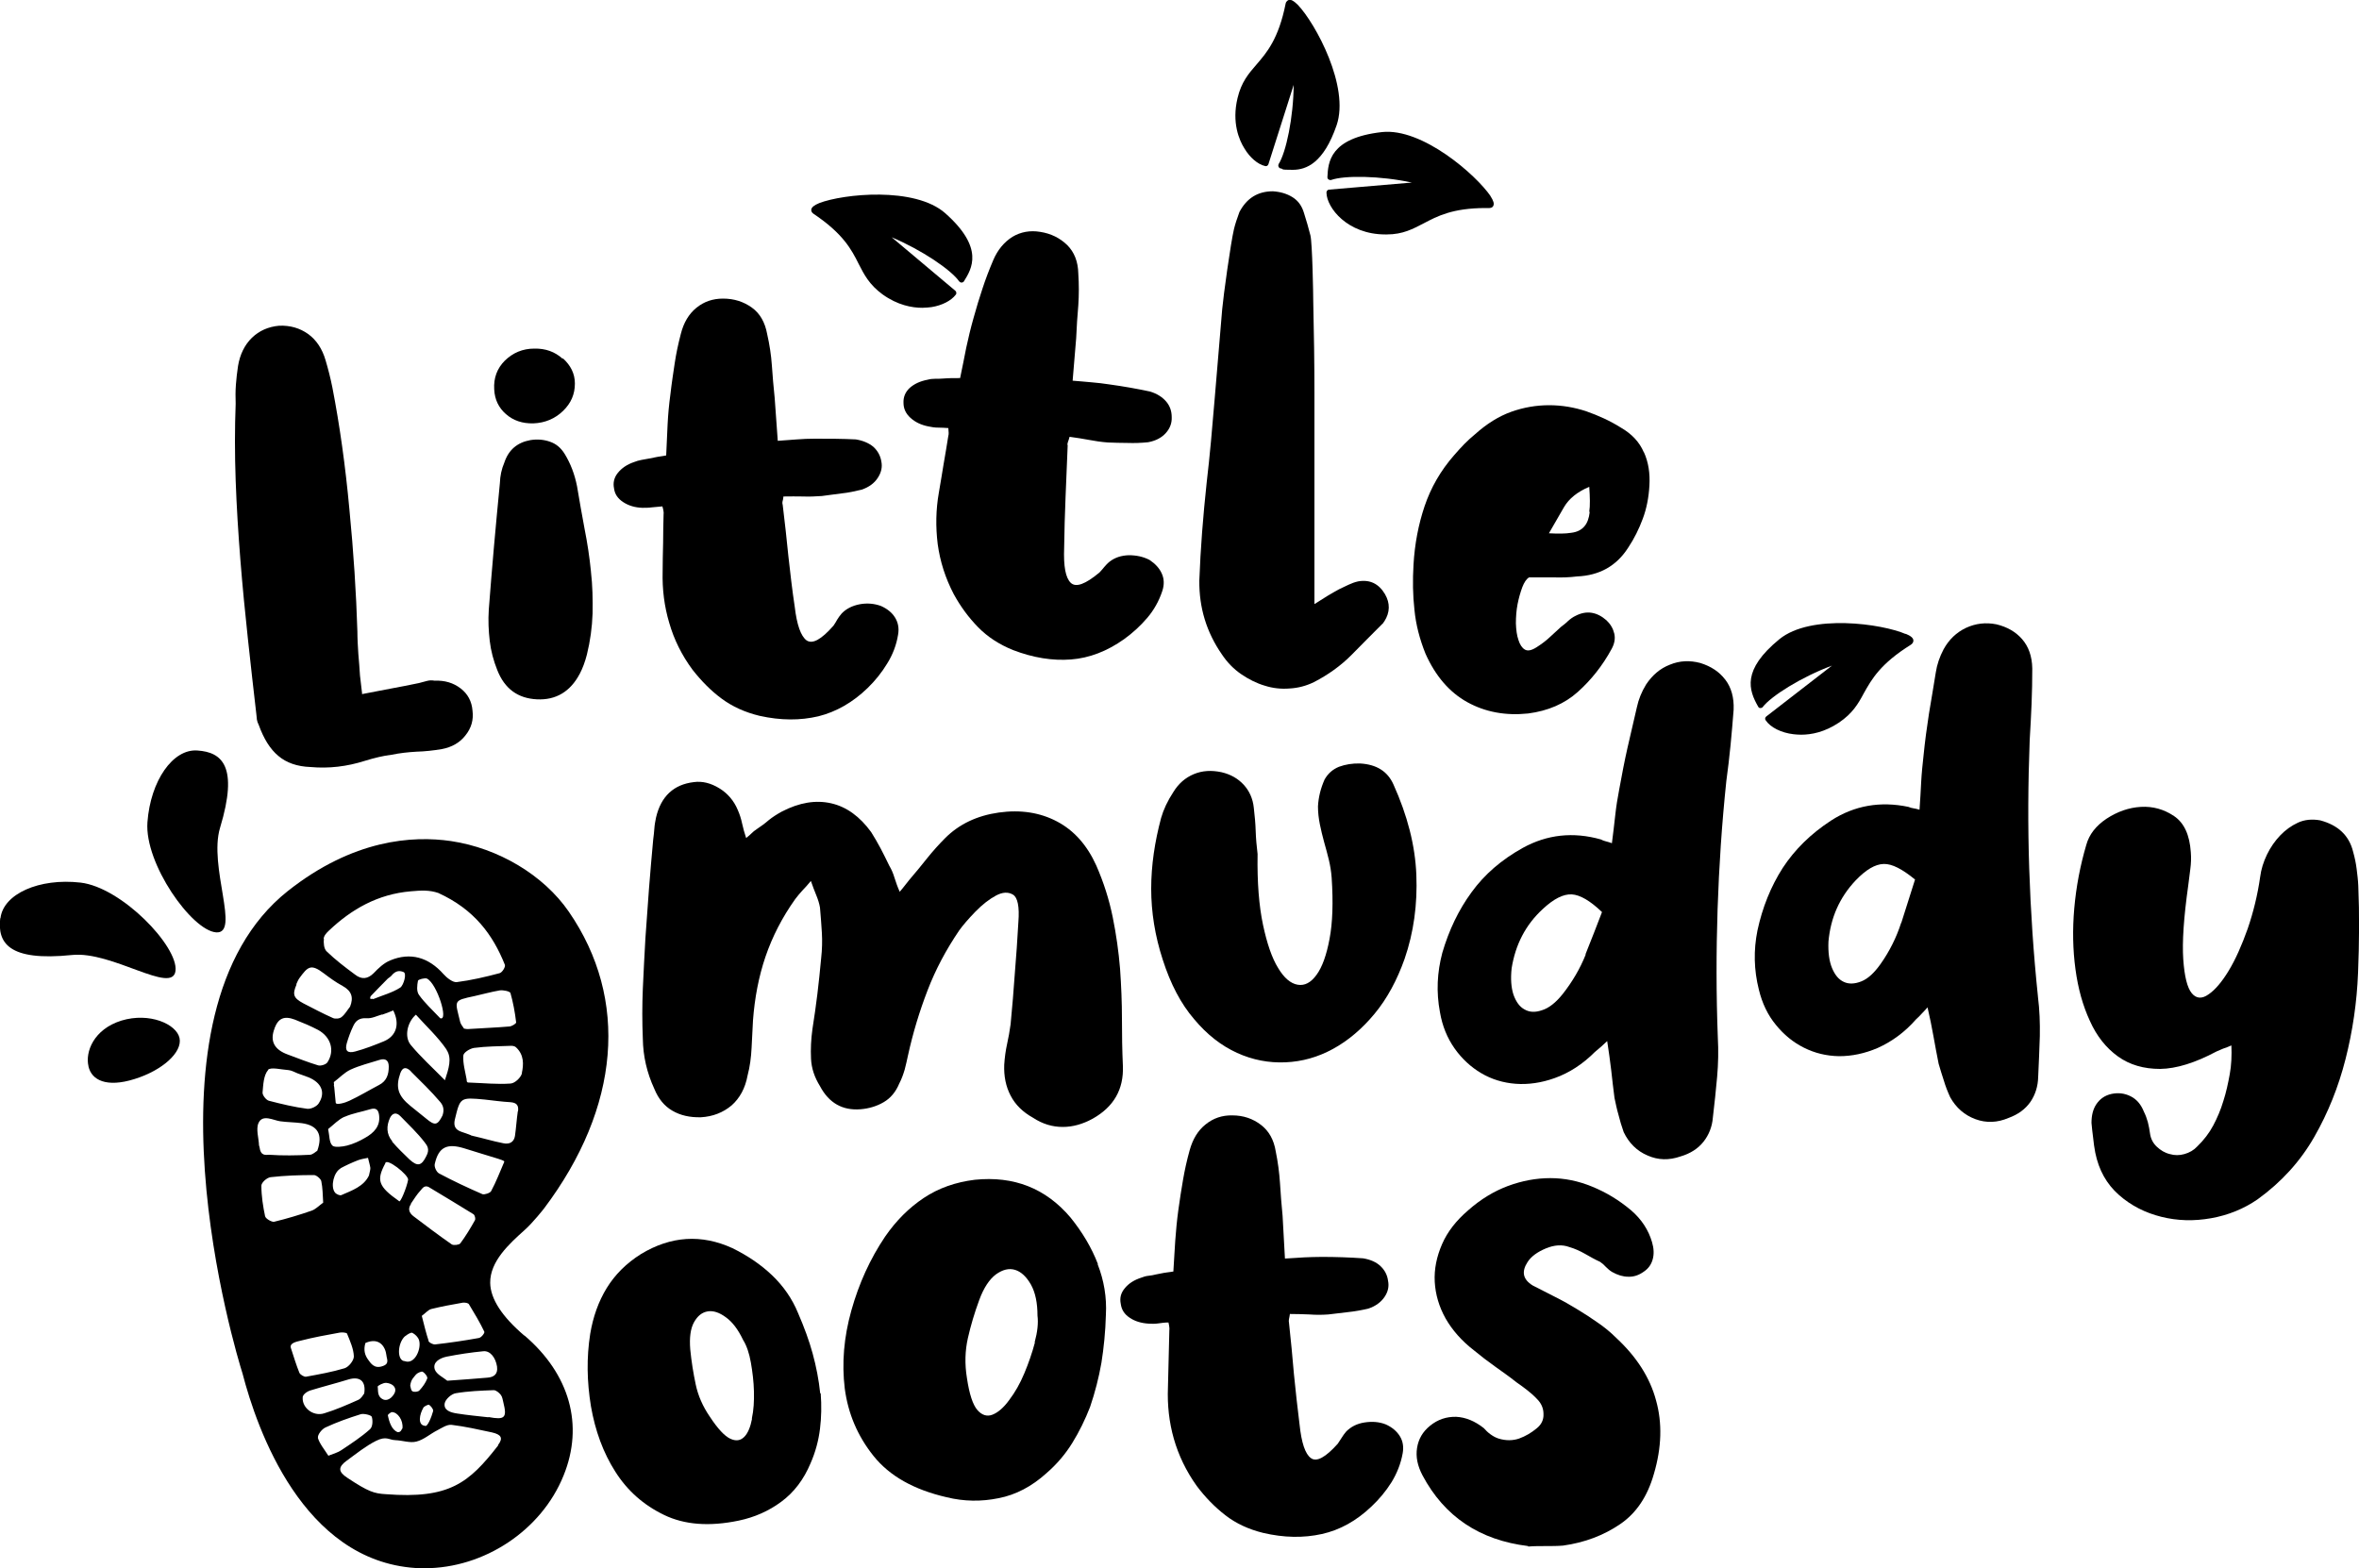
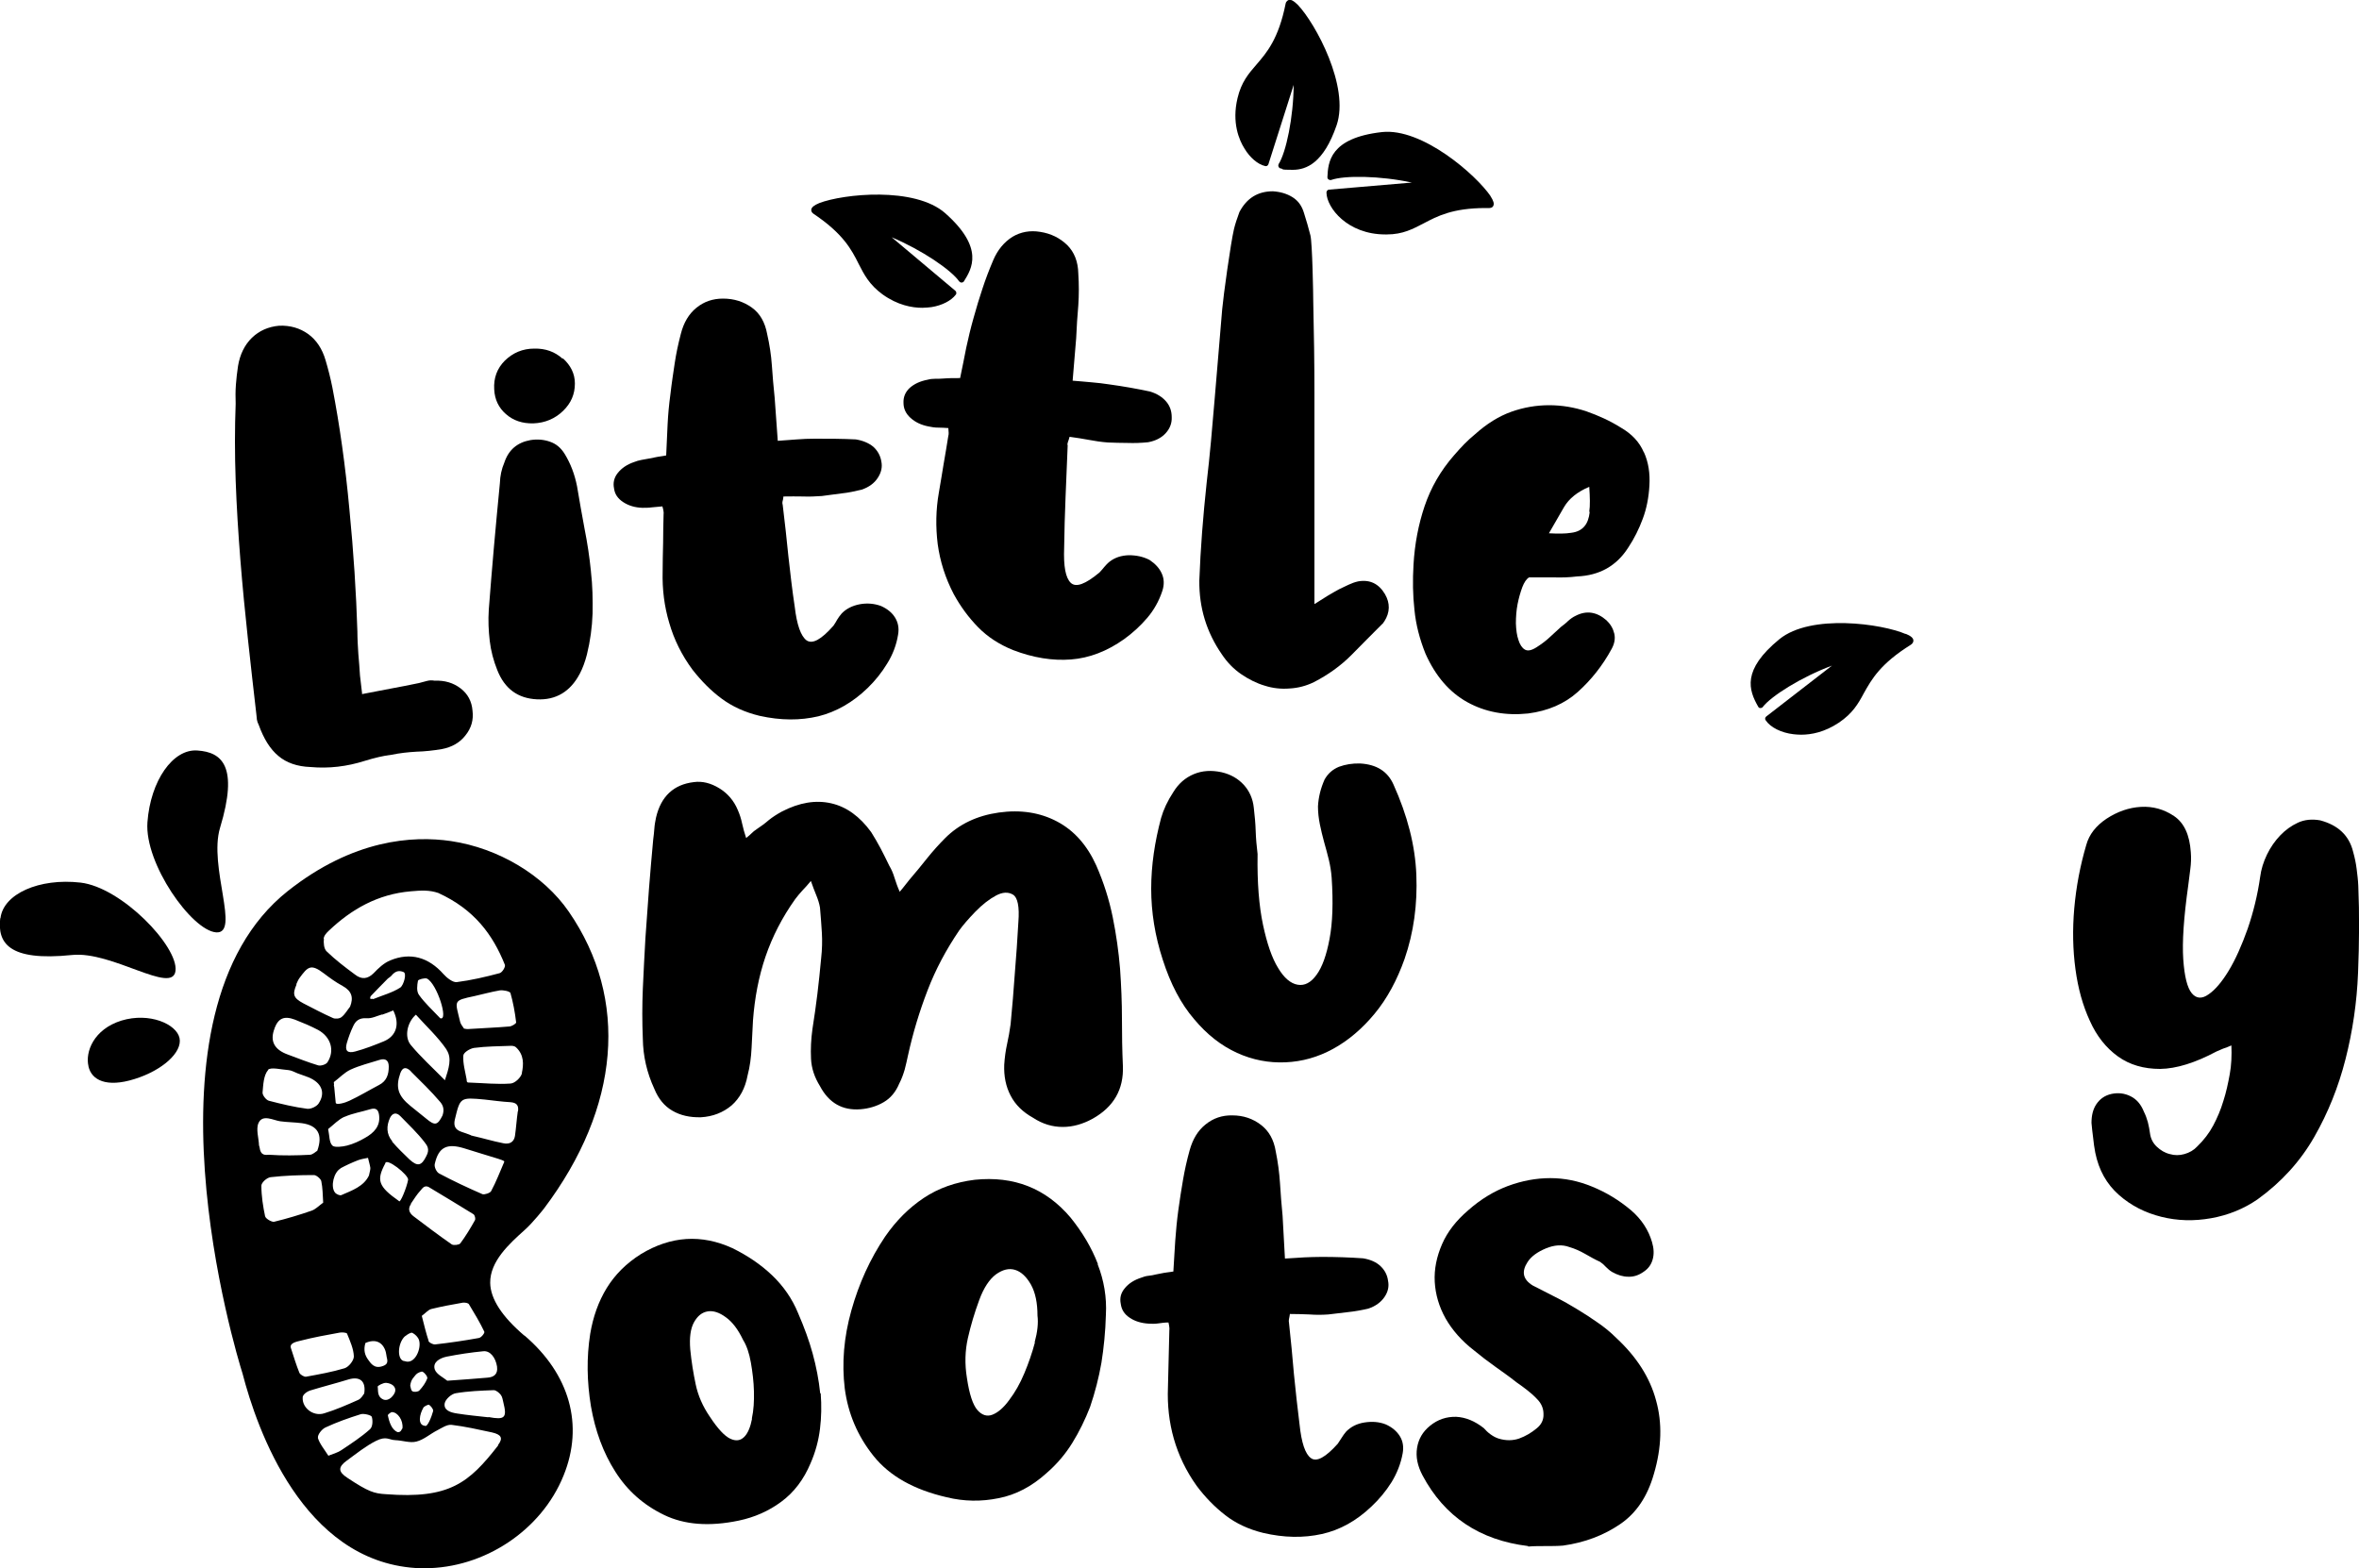
<svg xmlns="http://www.w3.org/2000/svg" id="Layer_1" version="1.1" viewBox="0 0 1000 665">
  <path d="M222.3,566.3c-9.5-8.1-14.4-15.6-14.5-22.4-.1-9.1,8-16.5,14.6-22.4,3.5-3.1,8.2-9.1,8.2-9.1,32.3-42.9,36.1-88.8,10.5-125.9-10.7-15.5-29.8-26.9-49.9-29.9-16.3-2.4-41.5-.7-69.1,21.1-65.7,52-21.9,196.5-19.3,204.6,6.2,23.9,25.6,79.3,73.3,82.5,1.3,0,2.6.1,3.9.1,25.2,0,49.5-16,58.9-39.3,8.7-21.4,2.6-43-16.6-59.4ZM210.7,579.5c.4,3-1.2,4.4-4.1,4.6-5.3.5-10.5.8-17,1.3-1.5-1.3-4.6-2.7-5.3-4.8-1-3.1,2.2-4.8,5-5.4,5.1-1,10.3-1.8,15.6-2.3,2.9-.3,5.2,2.7,5.8,6.5ZM189.3,445.1c2.4,3.6.9,8-.7,12.9-5.3-5.4-10.3-9.9-14.5-15-2.8-3.4-1.5-9.6,2.2-12.8,4.4,4.9,9.4,9.5,13,14.8ZM177.2,415.8c0-.5,2.9-1.3,3.8-.9,4.3,2.2,9.3,18.2,5.6,16.8-3.3-3.5-6.6-6.5-9-9.9-1.1-1.5-.8-4.1-.4-6.1ZM174.1,454.2c4.2,4.2,8.6,8.4,12.5,13,1.1,1.3,1.9,3,1,5.7-2.1,4.2-3.2,4.5-6.9,1.4-2.2-1.8-4.5-3.6-6.7-5.4-5.3-4.3-6.4-7.9-4.3-13.9,1-2.7,2.5-2.7,4.5-.8ZM166.3,483.9c-2.6-3.1-2.5-6.6-1-9.9,1-2.1,2.7-2.6,4.5-.7,3.5,3.6,7.2,7.1,10.2,11,1.1,1.4,2.3,3,.7,5.9-2,4.1-3.7,4.5-7.1,1.4-2.5-2.4-5.1-4.9-7.4-7.6ZM173,500.2c-.5,3-3.4,10.3-3.9,9-8.8-6.2-9.6-8.8-5.8-15.9.3-2.8,10,4.9,9.7,6.9ZM174.2,510.3c1.3-1.9,2.5-3.9,4.1-5.6.8-.9,1.5-2.2,3.3-1.5,6.8,4.1,13,7.8,19.1,11.6.6.4,1,2,.6,2.6-1.9,3.4-3.9,6.7-6.2,9.8-.5.6-2.8.9-3.6.4-5.6-3.9-10.9-7.9-16.3-12-1.9-1.5-2.3-3.2-1-5.1ZM169.7,418.7c-3.4,2.2-7.6,3.3-11.5,4.9-.4-.4-1.8.6-1.1-1.2,2.4-2.5,4.8-5,7.3-7.5.4-.4,1.1-.7,1.5-1.2,2-2.5,3.8-2.1,5.1-1.6,1.6.5.1,5.6-1.3,6.6ZM162,430.2c1.6-.5,3.2-1.2,4.7-1.8,2.9,5.8,1.3,10.9-4,13.1-3.9,1.6-8,3.2-12.1,4.3-3.3.9-4.5-.3-3.6-3.5.7-2.4,1.6-4.9,2.7-7.2,1-2.2,2.5-3.6,5.7-3.4,2.2.2,4.4-1,6.6-1.6ZM148.6,453.5c3.9-1.8,8.1-2.8,12.2-4.1,2.7-.9,4,.3,4,2.8,0,3.2-.8,6.1-4.1,7.8-4.2,2.2-8.3,4.7-12.6,6.7-1.6.8-5.9,2.1-5.8.7-.2-2.1-.4-4.2-.6-6.3,0-.5-.3-.9-.1-1.3q0-.5-.1-1c2.4-1.8,4.5-4.1,7.1-5.3ZM146.1,473.5c3.4-1.5,7.2-2.1,10.8-3.2,2.6-.8,3.5.3,3.8,2.5.6,4.7-2.2,7.5-5.9,9.6-2.4,1.4-5,2.6-7.7,3.3-2,.5-5.3.9-6.2,0-1.4-1.4-1.2-4.2-1.8-7,2.4-1.9,4.4-4.1,6.9-5.2ZM144.2,495.4c2.4-1.3,5-2.5,7.6-3.5,1.3-.5,2.8-.7,4.2-1,.3,1.4.8,2.9,1,4.3,0,1-.4,2-.6,3.2-2.2,4.6-7.1,6.3-11.7,8.3-.6.3-2.2-.4-2.7-1.1-2-2.5-.5-8.7,2.4-10.2ZM154.9,569.4c5.9-2.6,8.5,1.6,8.9,5.2.1,1.5,1.5,3.6-1.6,4.6-3.6,1.3-5.1-1.3-6.2-2.8-1.3-1.8-2-4-1.1-7ZM163.7,586.3c2.3.2,4.5,1.6,3.7,4-.4,1.1-2.3,3.9-4.8,3.1-2.9-1.2-2.2-3.9-2.5-5.5,0-.4,2.4-1.7,3.6-1.6ZM166.1,598.7c2.5,0,4.9,3.5,4.5,6.9-.4.3-.5,1.7-2,1.6-2.5-.9-3.6-4.2-4.2-7.2,0-.2,1.2-1.3,1.8-1.3ZM171.8,566.5c.8-.7,2.4-1.7,3-1.4,1.2.6,2.4,1.8,2.8,3,1.2,3.5-1.7,10.6-6,9-3.4-.1-3.2-7.6.1-10.6ZM176.3,582.8c.6-.7,2.4-1.5,2.9-1.2,1,.6,2.2,2.2,1.9,2.9-.7,1.8-1.9,3.5-3.3,5-.5.6-2.2.8-2.9.4-.7-.3-.8-1.7-1-2.4.3-2.7,1.5-3.5,2.5-4.8ZM179.4,596.9c.4-.7,2.2-1.5,2.5-1.3.8.6,1.9,1.9,1.7,2.7-.6,2.2-2.4,7-3.5,6.2-3.2-.3-2.2-5-.7-7.5ZM181.7,568.5c-1.1-3.3-1.9-6.7-2.9-10.6,1.4-1,2.6-2.5,4-2.9,4.4-1.1,8.9-1.9,13.4-2.7.8-.1,2.3.1,2.6.7,2.3,3.8,4.6,7.6,6.5,11.6.3.5-1.3,2.6-2.4,2.7-6.1,1.1-12.2,2-18.4,2.7-.9.1-2.6-.7-2.9-1.5ZM213.8,492.5c-1.9,4.4-3.5,8.6-5.6,12.5-.4.8-2.8,1.6-3.7,1.3-6.2-2.7-12.4-5.6-18.4-8.8-1.1-.6-2.1-2.8-1.8-4,1.6-7.2,5.2-8.9,12.6-6.6,4.7,1.5,9.5,2.9,14.3,4.4.6.2,2.9.9,2.5,1.2ZM219.5,471.2c-.5,3.4-.7,6.9-1.2,10.4-.4,2.6-2.3,3.7-5,3.1-4.6-.9-8.3-2.1-12.9-3.1,0-.1-.8-.1-.8-.3-1.3-.5-2.6-1-3.9-1.4-2.7-.9-3.5-2.5-2.9-5.2,2.3-9.5,2.2-9.5,12.8-8.5,3.6.4,7.1.9,10.7,1.1,2.8.2,3.6,1.4,3.3,3.8ZM221.3,454.9c-.4,1.9-3,4.4-4.9,4.5-5.6.4-11.4-.2-17.1-.4-.4,0-1,0-1.1-.1-.5-.3-.3-1-.4-1.3-.6-3.3-1.6-6.7-1.4-10,0-1.3,2.7-3,4.5-3.3,5.2-.7,10.6-.7,15.9-.9.6,0,1.5.2,1.9.6,3.5,3.2,3.3,7.3,2.5,11ZM216.3,420.7c1.2,4.2,2,8.5,2.5,12.8,0,.5-1.8,1.6-2.8,1.7-5.8.5-11.7.7-17.6,1.1-.4,0-.8,0-1.7-.2-.5-.8-1.3-1.7-1.6-2.7-2.2-9.3-3.3-9.1,6.1-11.1,3.6-.8,7.1-1.8,10.7-2.4,1.4-.2,4.2.4,4.3,1ZM137.2,398c.1-1.3,1.3-2.6,2.3-3.5,9.5-9,20.6-15.4,34.6-16.6,4.4-.4,7.9-.6,11.7.7,15.3,7,23.1,17.7,28.2,30.4.4.9-1.1,3.3-2.2,3.6-6,1.6-12,3-18.2,3.8-1.6.2-4.2-1.8-5.6-3.4-6.3-7.1-14-9.4-22.6-5.8-2.7,1.1-5,3.3-7,5.4-2.5,2.5-5.1,2.8-7.9.6-4.2-3.1-8.4-6.3-12.1-9.9-1.1-1.1-1.3-3.6-1.1-5.3ZM125.6,417.3c.4-.9.8-1.9,1.4-2.7,3.4-4.6,4.7-6.2,10.3-1.9,2.5,1.9,5.1,3.8,7.9,5.3,4,2.2,4.7,5,3.2,8.8-1.2,1.5-2.1,3.2-3.6,4.4-.8.7-2.7.9-3.7.4-4.3-1.9-8.4-4.1-12.5-6.2-4.3-2.3-4.7-3.8-2.9-8ZM116.4,435.9c1.6-4.2,4.1-5.3,8.6-3.6,3.3,1.3,6.7,2.7,9.9,4.4,5.4,3,7.1,8.8,3.9,13.7-.6.9-2.7,1.6-3.9,1.3-4.3-1.3-8.6-3-12.9-4.6-5.8-2.1-7.7-5.8-5.6-11.1ZM113.6,453.6c1.1-1.3,5.7-.1,8.7.1,1.3.1,2.6.9,3.9,1.4,0,0,0,0,0,0,1.6.6,3.2,1.1,4.7,1.7,5.4,2.3,7.2,6.4,4.2,11-.8,1.3-3.3,2.5-4.9,2.3-5.4-.7-10.8-2-16.2-3.4-1.2-.3-2.8-2.4-2.7-3.5.3-3.3.4-7.3,2.4-9.6ZM109.8,485.7c-.1-3.2-1.4-7-.2-9.6,1.7-3.8,6.3-1.1,9.2-.7,2.9.4,6,.4,9.1.8,6.7.9,9.1,4.7,6.6,11.7-.6.3-1.8,1.6-3.1,1.7-5.7.3-11.5.4-17.3,0-1.4,0-3.6.7-4.1-3.3,0-.2-.2-.5-.2-.7ZM112.4,515.8c-.9-4.3-1.6-8.7-1.6-13.1,0-1.3,2.3-3.4,3.9-3.6,6.1-.7,12.2-.9,18.4-.9,1,0,2.9,1.6,3.1,2.6.6,2.9.6,5.9.8,9.1-1.8,1.3-3.2,2.8-4.9,3.4-5.2,1.8-10.5,3.4-15.9,4.7-1,.2-3.6-1.3-3.8-2.3ZM126.9,582c-1.3-3.2-2.3-6.5-3.6-10.5-.7-2.2,2.7-2.7,4.2-3.1,5.4-1.4,11-2.4,16.5-3.4,1-.2,2.9,0,3.1.4,1.3,3.2,2.8,6.5,2.9,9.7,0,1.7-2.1,4.4-3.9,5-5.3,1.6-10.9,2.6-16.4,3.6-.8.1-2.5-.9-2.8-1.7ZM128.5,591.9c.2-.9,1.7-1.9,2.8-2.3,5.5-1.7,11.1-3.1,16.6-4.8,4.6-1.3,7.3.7,6.5,6-.4.5-1.2,2.1-2.5,2.7-4.7,2.1-9.5,4.2-14.4,5.7-4.9,1.6-10-2.7-9.1-7.4ZM134.8,609.6c-.3-1.2,1.6-3.7,3.2-4.4,4.7-2.2,9.8-4,14.9-5.6,1.4-.4,4.5.4,4.7,1.1.5,1.6.4,4.3-.8,5.3-3.7,3.3-8,6.1-12.2,8.9-1.3.9-2.9,1.3-5.4,2.3-1.7-2.7-3.7-5-4.5-7.7ZM211.2,612.8c-12.4,15.9-20.6,22.8-47.7,20.7-4.9-.3-7.3-1-16.2-6.9-4-2.6-4.1-4.6-.2-7.4,4-2.9,7.9-6.1,12.3-8.3s5.4-.4,8.2-.3c3,.1,6.2,1.3,8.9.6,3.2-.8,5.9-3.3,8.9-4.8,1.9-1,4.1-2.5,6-2.3,5.8.7,11.5,2,17.1,3.2,4,.9,4.9,2.4,2.6,5.4ZM207,600.9c-4.4-.5-8.8-.9-13.2-1.6-2.7-.4-5.8-1.3-5.3-4.3.3-1.7,2.8-4,4.7-4.3,5.3-.9,10.7-1.1,16.1-1.3,1,0,2.3,1.1,3,2,.7.9.8,2.2,1.1,3.3,1.6,6.4.6,7.4-6.3,6.1Z" />
  <path d="M153.4,294.3c4.4-.9,8.6-1.6,12.5-2.4,3.9-.7,7.8-1.5,11.7-2.3,1.2-.3,2.3-.6,3.4-.9,1.1-.3,2.2-.3,3.2-.1,4.3-.2,8,.9,11.1,3.3,3,2.3,4.7,5.5,5,9.4.5,3.9-.5,7.4-3,10.5-2.4,3.1-5.8,5-10,5.8-3.6.6-7.2,1-10.8,1.1-3.6.2-7.1.6-10.5,1.3-3.4.4-7.2,1.3-11.4,2.6-7.6,2.4-15.2,3.3-23,2.6-5.6-.2-10.2-1.8-13.6-4.7-3.5-2.9-6.2-7.3-8.3-13.1-.4-.8-.7-1.6-.8-2.3,0-.7-.2-1.4-.2-2-1.2-10.3-2.4-21-3.6-32.1-1.2-11.1-2.3-22.3-3.2-33.6-.9-11.3-1.6-22.5-2-33.7-.4-11.2-.4-22.1,0-32.5-.1-2.8-.1-5.5.1-8.1.2-2.6.5-5.3.9-7.9.8-4.9,2.8-9,5.9-12,3.1-3,7-4.7,11.5-5.1,4.7-.2,8.8,1,12.3,3.5,3.5,2.5,6,6.3,7.4,11.1,1.1,3.7,2.1,7.6,2.9,11.6,3.1,16,5.5,33.1,7.2,51.5,1.8,18.4,2.9,35.7,3.4,51.9,0,3.1.2,6.3.4,9.5.3,3.2.5,6.2.7,9.2l.9,7.7Z" />
  <path d="M250.5,242.2c-.6-6-1.5-12-2.7-18-1.1-6-2.2-12-3.2-18.1-1-5-2.7-9.5-5.2-13.6-1.6-2.6-3.6-4.3-6.2-5.2-2.5-.9-5.3-1.2-8.4-.7-5.5,1-9.2,4.1-11,9.5-1.2,2.8-1.8,5.7-1.9,8.8-.9,9-1.7,18-2.5,26.8-.8,8.9-1.5,17.8-2.2,26.8-.3,4.5-.1,8.9.4,13.2.5,4.3,1.6,8.4,3.2,12.4,3.1,7.9,8.7,12,16.8,12.4,8.1.4,14.2-3.3,18.2-10.9,1.2-2.3,2.2-5,3-8.1,1.4-5.7,2.2-11.5,2.4-17.4.1-5.9,0-11.8-.7-17.8ZM238.5,152.1c-3.3-3-7.3-4.4-12-4.3-5,0-9.1,1.8-12.5,5.1-3.3,3.3-4.8,7.4-4.5,12.2.2,4.3,1.9,7.8,5,10.5,3.1,2.7,6.9,4,11.6,3.9,5-.2,9.2-2,12.6-5.3s5-7.1,5-11.6c0-4.2-1.8-7.7-5.1-10.7Z" />
  <path d="M280.8,214.7c-1.5.1-3,.3-4.4.4-1.4.2-2.7.2-4.1.2-3.1-.1-5.8-.9-8.1-2.4-2.3-1.5-3.6-3.4-3.9-5.8-.5-2.4,0-4.6,1.6-6.6,1.6-2,3.9-3.6,6.9-4.6,1-.4,2-.7,3.1-.9s2.1-.4,3.3-.6c2.2-.5,4.6-.9,7.2-1.3.2-4.5.4-8.9.6-13.1.2-4.2.6-8.5,1.2-12.9.5-4.5,1.2-8.9,1.8-13s1.5-8.3,2.6-12.5c1.2-4.8,3.4-8.5,6.6-11.1,3.2-2.6,6.9-3.9,11.3-3.9,4.7,0,8.7,1.3,12.2,3.8,3.5,2.5,5.6,6.3,6.5,11.2,1,4.4,1.7,8.9,2,13.3.3,4.5.7,9.1,1.2,13.9l1.3,18.1c2.9-.2,5.6-.4,8.1-.6,2.5-.2,5-.3,7.6-.3,5.9,0,11.7,0,17.4.3,3.1.5,5.6,1.6,7.5,3.2,1.8,1.7,2.9,3.7,3.3,6.1.5,2.4,0,4.7-1.5,7-1.5,2.3-3.7,3.9-6.8,5-2.9.7-5.7,1.3-8.6,1.6-2.8.4-5.6.7-8.3,1.1-2.8.2-5.4.3-8,.2-2.6,0-5.4-.1-8.3,0-.1.9-.2,1.6-.4,2.2-.1.6,0,1.1.1,1.4.9,7.4,1.7,14.6,2.4,21.7.8,7.1,1.6,14.3,2.7,21.5.9,7.7,2.6,12.4,5,14.2,2.5,1.7,6.2-.3,11.4-6.2.6-.9,1.2-1.8,1.6-2.6.5-.8,1.1-1.7,1.9-2.6,1.9-2,4.5-3.3,7.6-3.9,3.2-.6,6.2-.3,9,.7,2.7,1.2,4.7,2.8,6,4.9,1.3,2.1,1.8,4.5,1.3,7.3-.7,4.4-2.3,8.5-4.6,12.2-2.3,3.8-5.1,7.3-8.3,10.4-6.3,6.1-13.3,10.1-20.9,12-7.7,1.8-15.9,1.8-24.9-.2-6.2-1.5-11.5-3.9-16.1-7.3-4.6-3.4-8.6-7.5-12.3-12.2-4.6-6.2-7.9-12.9-9.9-19.9-2.1-7-3-14.3-2.8-21.7,0-4,.1-8,.2-12.2,0-4.1.1-8.2.2-12.2.1-.5,0-1.6-.5-3.3Z" />
  <path d="M402.1,181.5c-1.5-.1-3-.2-4.4-.2-1.4,0-2.8-.2-4.1-.5-3.1-.6-5.6-1.8-7.6-3.6s-3-3.9-3-6.4c-.1-2.4.7-4.5,2.6-6.3,1.9-1.7,4.4-2.9,7.6-3.5,1.1-.3,2.1-.4,3.1-.4s2.2,0,3.4-.1c2.2-.2,4.7-.2,7.3-.2.9-4.4,1.8-8.7,2.6-12.9.9-4.2,1.9-8.4,3.1-12.6,1.2-4.4,2.5-8.6,3.8-12.5,1.3-4,2.8-7.9,4.5-11.9,1.9-4.5,4.7-7.8,8.2-10,3.5-2.1,7.5-2.8,11.7-2.1,4.6.7,8.4,2.6,11.5,5.6,3,3,4.6,7,4.7,12.1.3,4.5.3,9,0,13.5-.4,4.5-.7,9.1-.9,13.9l-1.5,18c2.9.2,5.6.5,8.1.7,2.5.2,5,.5,7.6.9,5.8.8,11.5,1.8,17.1,3,3,.9,5.3,2.4,6.9,4.3,1.6,1.9,2.3,4.1,2.3,6.6.1,2.4-.7,4.7-2.5,6.7-1.8,2-4.3,3.3-7.5,3.9-3,.3-5.9.4-8.7.3-2.8,0-5.7-.1-8.4-.2-2.7-.2-5.4-.6-8-1.1-2.6-.5-5.3-.9-8.2-1.3-.2.9-.5,1.6-.7,2.2-.2.6-.3,1.1-.1,1.4-.3,7.4-.6,14.7-.9,21.9-.3,7.2-.5,14.4-.6,21.6-.3,7.8.6,12.7,2.8,14.8,2.2,2.1,6.2.6,12.2-4.4.8-.8,1.4-1.6,2-2.3s1.3-1.5,2.3-2.3c2.2-1.7,4.9-2.6,8.1-2.7,3.2,0,6.1.6,8.8,2,2.4,1.6,4.2,3.5,5.2,5.8,1,2.2,1.1,4.7.2,7.4-1.4,4.2-3.5,8-6.4,11.4-2.9,3.4-6.2,6.4-9.8,9-7.2,5.1-14.7,8-22.5,8.6-7.8.6-16-.7-24.6-4-5.9-2.4-10.8-5.6-14.8-9.7-4-4.1-7.4-8.7-10.3-14-3.6-6.9-5.8-13.9-6.8-21.2-.9-7.3-.8-14.6.5-21.9.7-3.9,1.3-7.9,2-12,.7-4.1,1.4-8.1,2-12,.2-.5.2-1.6,0-3.4Z" />
  <path d="M557.4,256c1.9-1.2,3.7-2.3,5.4-3.4,1.7-1,3.4-2,4.9-2.8,1.4-.7,2.7-1.3,4-1.9,1.3-.6,2.6-1.1,4-1.4,5-.9,8.8,1,11.4,5.4,2.2,3.8,2.2,7.7-.3,11.6-.2.2-.3.3-.3.4s0,.2-.3.4c-4.5,4.5-9,9-13.4,13.5-4.5,4.5-9.8,8.3-15.8,11.4-3.3,1.6-6.7,2.5-10.3,2.7-3.6.3-7.2-.1-10.6-1.2-3.4-1-6.8-2.7-10-4.9-3.2-2.2-5.9-5-8.1-8.3-6.6-9.5-9.7-19.9-9.6-31.3.5-13.6,1.6-27.4,3.1-41.4,1.4-11.9,2.4-23.6,3.4-35.6,1.1-12.9,2.2-26,3.2-38.1.5-5.7,3.6-28.1,5-34,.5-2.1,1.3-4.5,2.3-7.2,3.1-5.9,7.8-8.8,14.2-8.8,3.1.2,5.9,1,8.3,2.5,2.4,1.5,4,3.7,4.9,6.8,1,3.1,1.9,6.3,2.7,9.4.8,3.2,1.2,24.9,1.2,28.2.3,13.1.5,26.1.5,39.1v89h0Z" />
  <path d="M696.8,191.7c-1.8-4.2-5-7.7-9.7-10.4-4.6-2.9-9.5-5.1-14.6-6.9-5.1-1.7-10.4-2.6-15.8-2.6-5.4,0-10.8.9-16.1,2.8-5.3,1.9-10.4,5.1-15.3,9.5-1.6,1.3-3.1,2.7-4.5,4.1-1.4,1.4-2.8,3-4.3,4.7-5.9,6.7-10,14-12.6,21.7-2.6,7.7-4.2,16-4.7,24.8-.4,6.6-.3,13,.4,19.2.6,6.2,2.2,12.4,4.7,18.6,4.2,9.4,10.1,16.3,17.7,20.5,7.6,4.2,16.2,5.8,25.8,4.8,8.4-1.1,15.4-4.1,21-9.1,5.6-5,10.5-11.1,14.4-18.3,1.2-2.2,1.6-4.4,1.1-6.5-.5-2.1-1.6-4-3.3-5.6-4.1-3.6-8.5-4.3-13.1-1.9-1.1.5-2.2,1.3-3.2,2.2-1,1-2.1,1.8-3,2.5-1.6,1.5-3.3,3-4.9,4.5-1.6,1.5-3.4,2.8-5.4,4.1-2.2,1.4-3.8,1.7-5,1s-2.1-2.1-2.7-4c-.7-2-1-4.3-1.1-7.1,0-2.8.2-5.5.7-8.1.5-2.6,1.2-5,2-7.2.8-2.1,1.8-3.6,2.9-4.2,3.7,0,7.2,0,10.5,0,3.3.1,6.6,0,9.8-.4,9.5-.4,16.7-4.4,21.7-12.2,2.6-3.9,4.6-8,6.2-12.3,1.6-4.3,2.5-8.9,2.8-14,.3-5.2-.4-9.9-2.3-14.1ZM673.9,217c-.3,2.7-1,4.7-2.3,6.2-1.3,1.5-3.1,2.4-5.6,2.7-2.4.4-5.5.4-9.4.2,2.2-3.8,4.4-7.6,6.4-11.1,2.1-3.6,5.7-6.5,10.7-8.6.3,4.4.4,8,0,10.6Z" />
  <path d="M344,373.2c-1.5,1.8-2.8,3.3-3.9,4.4-1.1,1.2-2.1,2.4-3,3.6-5.5,7.7-9.7,15.9-12.6,24.4s-4.6,17.6-5.3,27c-.2,3.8-.4,7.7-.6,11.7-.2,4-.7,7.9-1.7,11.7-1,5.4-3.3,9.6-6.8,12.7-3.6,3-7.9,4.7-13,5-4.7.1-8.7-.8-12.1-2.8-3.3-1.9-5.9-5-7.6-9.2-3.2-6.9-4.8-14-4.9-21.3-.3-7.1-.3-14.1,0-21.2.3-7.1.7-14.2,1.1-21.5.5-6.9,1-13.8,1.5-20.8.5-7,1.2-14,1.8-21,.2-1.6.4-3.2.5-4.8.1-1.5.4-3,.7-4.5,2.1-9,7.5-14,16-15,3.6-.5,7.2.4,10.8,2.6,3.6,2.2,6.2,5.3,7.8,9.1.9,2,1.5,4,1.9,5.9.4,1.9,1,4,1.7,6.1.9-.7,1.7-1.4,2.3-2,.6-.6,1.3-1.2,2.1-1.7,1.8-1.2,3.6-2.5,5.2-3.9,1.6-1.3,3.5-2.5,5.5-3.6,7.5-3.9,14.5-5,21-3.5,6.5,1.5,12.1,5.6,16.9,12.2,1.4,2.2,2.7,4.5,4,6.9,1.2,2.4,2.5,4.8,3.7,7.4.9,1.5,1.6,3.1,2.2,5.1.6,1.9,1.3,3.9,2.2,5.9.9-1.1,1.7-2,2.2-2.7.6-.7,1.2-1.5,1.9-2.4,2.6-3,5.1-6.1,7.5-9.1,2.4-3,5-5.9,7.7-8.6,5.9-5.9,13.5-9.5,22.7-10.8,9.3-1.3,17.5,0,24.7,3.8,7.2,3.8,12.7,10,16.6,18.6,3.2,7.3,5.5,14.6,7,22,1.5,7.4,2.5,14.6,3.1,21.8.5,7.2.8,14.2.8,21.1,0,6.9.1,13.6.4,20.1.4,10-3.9,17.4-12.8,22.4-4.2,2.3-8.4,3.5-12.7,3.5-4.3,0-8.5-1.2-12.6-3.9-4.3-2.4-7.5-5.5-9.5-9.4-2-3.8-2.9-8.2-2.7-13.1.2-3.1.6-6,1.2-8.7.6-2.7,1.1-5.5,1.5-8.4.7-7.2,1.3-14.5,1.8-21.7.6-7.2,1.1-14.5,1.5-21.7.5-6.5-.3-10.4-2.3-11.6-2-1.2-4.4-1.1-7.2.4-2.8,1.5-5.8,3.8-8.8,6.9-3,3.1-5.3,5.8-6.8,7.9-5.5,8.1-10,16.5-13.4,25.4-3.4,8.8-6.2,18-8.3,27.6-.4,2-.9,4-1.4,6-.6,2-1.3,4-2.3,5.9-1.5,3.6-3.7,6.2-6.6,7.9-2.9,1.7-6.2,2.7-9.8,3-7.6.6-13.4-2.6-17.2-9.8-2.3-3.7-3.6-7.5-3.8-11.6-.2-4.1,0-8.3.6-12.6.8-5.1,1.5-10,2.1-14.9.6-4.9,1.1-9.9,1.6-15.2.4-3.6.5-7.2.3-10.7-.2-3.5-.5-7.1-.8-10.7-.3-1.8-.9-3.6-1.6-5.3-.7-1.7-1.5-3.8-2.3-6.1Z" />
  <path d="M533.1,362.2c-.2,11.9.6,21.9,2.3,29.9,1.7,8,3.8,14.1,6.4,18.3,2.5,4.2,5.3,6.6,8.3,7.1,3,.5,5.6-.9,8-4.2,2.4-3.3,4.2-8.3,5.5-15.2,1.3-6.8,1.6-15.5.9-26-.2-2.6-.6-5.1-1.2-7.6-.6-2.5-1.3-5-2-7.5-.7-2.5-1.3-5.1-1.8-7.5-.5-2.5-.8-5-.8-7.6.2-4,1.2-7.8,2.8-11.4,1.4-2.5,3.4-4.3,6.1-5.4,2.7-1,5.7-1.5,9-1.4,6.9.4,11.6,3.3,14.1,8.9,5.9,13.1,9.2,25.8,9.7,38.3.5,12.5-1.1,24.4-5,35.7-3.2,9-7.4,16.8-12.7,23.2-5.3,6.4-11.2,11.4-17.6,14.9-6.4,3.5-13.1,5.4-20.2,5.7-7.1.3-13.9-1-20.5-4-6.6-3-12.7-7.7-18.2-14.3-5.6-6.5-10-14.9-13.3-25.2-3.3-10.1-4.9-20.2-4.9-30.1,0-9.9,1.5-19.9,4.2-30,1-3.5,2.7-7.2,5.2-11,2.2-3.6,5.1-6.1,8.7-7.6,3.6-1.5,7.5-1.7,11.7-.8,3.9.9,7,2.7,9.4,5.3,2.4,2.6,3.9,5.9,4.3,9.8.4,3.4.7,6.7.8,9.9.1,3.2.4,6.4.8,9.7Z" />
-   <path d="M731.3,288.1c-2.5-3.3-6-5.6-10.5-7-4.5-1.2-8.8-1-12.9.7-4.2,1.6-7.5,4.5-10.1,8.4-1.9,3.1-3.2,6.3-3.9,9.6-1.4,5.9-2.7,11.6-4,17.3-1.3,5.7-2.4,11.6-3.5,17.6-.7,3.6-1.3,7.3-1.7,11.1-.4,3.8-.9,7.7-1.4,11.7-1-.4-1.9-.6-2.6-.8-.7-.2-1.4-.4-2.1-.8-11.7-3.3-22.8-2.1-33.1,3.6-9,5-16.2,11.2-21.7,18.8-5.5,7.5-9.6,16.1-12.4,25.7-2.2,8.3-2.6,16.6-1,25.1,1,5.9,3.1,11,6.2,15.4,3.1,4.4,6.9,7.9,11.3,10.5,4.4,2.6,9.3,4.1,14.6,4.5,5.3.4,10.9-.4,16.5-2.4,6.2-2.2,11.9-5.9,17.1-11.1.8-.7,1.7-1.4,2.6-2.2.9-.8,1.7-1.6,2.6-2.4.7,4.3,1.2,8.4,1.7,12.3.4,3.9.9,7.8,1.4,11.8.5,2.4,1,4.8,1.7,7.2.6,2.4,1.3,4.8,2.2,7.3,2.2,4.6,5.6,8,10.1,9.9,4.5,2,9.1,2.1,14,.4,4.1-1.2,7.4-3.3,9.7-6.2,2.3-2.9,3.7-6.4,4-10.3.7-5.9,1.3-11.6,1.8-17.2.5-5.6.6-11.2.3-16.7-.7-18.3-.7-36.4-.1-54.5.6-18,1.8-36.1,3.7-54.2.7-5.2,1.3-10.2,1.8-15.3.5-5,.9-10,1.3-15,.2-5.2-1-9.4-3.5-12.7ZM672.2,404.7c-2.4,6-5.7,11.6-9.8,16.8-2.9,3.6-5.8,5.9-8.7,6.8-2.9,1-5.3.9-7.4-.3-2.1-1.1-3.6-3.2-4.7-6.2-1-3-1.3-6.8-.8-11.3,1.6-10,5.9-18.4,13.2-25.1,4.6-4.3,8.7-6.4,12.3-6.2,3.5.2,7.8,2.7,12.8,7.5-2.2,5.9-4.6,11.8-7,17.9Z" />
-   <path d="M863.9,422.5c-1.9-18.2-3.1-36.3-3.7-54.3-.6-18-.5-36.1.2-54.3.3-5.2.6-10.3.8-15.4s.3-10,.3-15.1c-.1-5.2-1.6-9.3-4.3-12.4-2.7-3.1-6.3-5.2-10.9-6.3-4.5-.9-8.8-.4-12.9,1.5-4,1.9-7.2,4.9-9.5,9.1-1.7,3.2-2.8,6.5-3.3,9.8-1,5.9-1.9,11.8-2.9,17.5-.9,5.8-1.7,11.7-2.3,17.8-.4,3.6-.8,7.4-1,11.2-.2,3.8-.4,7.7-.7,11.7-1-.3-1.9-.5-2.6-.6-.7-.1-1.4-.3-2.1-.6-11.9-2.5-22.9-.6-32.8,5.8-8.6,5.6-15.4,12.3-20.5,20.1-5,7.8-8.6,16.7-10.7,26.5-1.7,8.4-1.5,16.8.6,25.1,1.4,5.8,3.8,10.8,7.2,14.9,3.4,4.2,7.3,7.4,11.9,9.7,4.6,2.3,9.5,3.5,14.9,3.6,5.4,0,10.8-1.1,16.4-3.5,6-2.7,11.5-6.7,16.3-12.2.8-.7,1.6-1.5,2.4-2.4.8-.8,1.6-1.7,2.4-2.6,1,4.3,1.8,8.3,2.5,12.2.7,3.9,1.4,7.7,2.2,11.7.7,2.4,1.4,4.7,2.2,7.1.7,2.4,1.6,4.7,2.7,7.1,2.5,4.5,6.1,7.6,10.7,9.3,4.6,1.7,9.3,1.5,14-.5,4.1-1.5,7.1-3.7,9.3-6.8,2.1-3.1,3.2-6.6,3.3-10.6.3-5.9.5-11.7.7-17.3.1-5.6-.1-11.2-.8-16.7ZM805.9,391.3c-2,6.2-4.9,12-8.7,17.4-2.7,3.8-5.4,6.3-8.2,7.4-2.8,1.1-5.3,1.2-7.4.2-2.2-1-3.8-3-5-5.9-1.2-2.9-1.7-6.7-1.5-11.2.9-10.1,4.7-18.7,11.5-25.9,4.4-4.6,8.3-6.9,11.9-7s7.9,2.2,13.3,6.6c-1.9,6-3.8,12.1-5.8,18.3Z" />
  <path d="M946,443.2c-1.4.6-2.6,1.1-3.6,1.4-1,.4-1.9.8-2.8,1.2-9,4.8-17,7.3-23.9,7.4-6.9,0-12.9-1.7-17.9-5.3-5-3.6-9-8.6-11.9-15.1-3-6.5-5-13.7-6.1-21.9-1.1-8.1-1.3-16.7-.5-25.8.8-9.1,2.5-18.1,5.1-26.9,1.2-4.4,4.1-8.1,8.6-11.1,4.6-3,9.4-4.7,14.5-5,5.1-.3,9.8,1,14.1,3.9,4.3,2.9,6.6,8,7.1,15.3.2,2.4.1,4.8-.2,7.1-.3,2.3-.6,4.7-.9,7.1-1.9,13.5-2.6,23.9-2.1,31.2.5,7.3,1.7,12.1,3.6,14.4,1.9,2.3,4.3,2.5,7.1.5,2.8-1.9,5.7-5.3,8.6-10.1,2.9-4.8,5.5-10.7,8-17.7,2.4-7,4.2-14.3,5.3-22,.4-3.2,1.4-6.4,2.9-9.5,1.5-3.1,3.4-5.8,5.6-8.1s4.7-4.1,7.5-5.4,6-1.6,9.4-1c7.6,2,12.3,6.4,14,13.3.7,2.5,1.2,4.9,1.5,7.3.3,2.4.6,4.8.7,7.2.5,12,.4,24.2-.1,36.8-.5,12.6-2.3,24.8-5.3,36.6-3,11.8-7.4,22.8-13.3,33.1-5.9,10.3-13.9,19.1-24,26.4-5.8,4-12.4,6.7-19.7,8-7.3,1.3-14.3,1.1-21.1-.6-6.8-1.7-12.8-4.7-18-9.3-5.2-4.6-8.5-10.5-10-17.9-.4-2.1-.7-4.2-.9-6.3-.3-2.1-.5-4.2-.7-6.3,0-3.1.6-5.8,2.1-8,1.5-2.2,3.6-3.7,6.4-4.3,2.8-.6,5.5-.3,8.1,1,2.6,1.3,4.4,3.5,5.6,6.5.7,1.4,1.3,3,1.7,4.5.4,1.6.7,3.2.9,4.7.3,2.3,1.3,4.2,2.9,5.7,1.6,1.5,3.4,2.6,5.5,3.1,2,.6,4.1.6,6.2,0s3.9-1.6,5.4-3.2c2.8-2.7,5.1-5.7,6.8-8.9,1.7-3.2,3.2-6.7,4.3-10.4,1.2-3.7,2-7.5,2.7-11.3s.9-8,.7-12.5Z" />
  <path d="M347.7,590.8c-.6-5.8-1.7-11.4-3.2-16.9-1.5-5.5-3.6-11.2-6.2-17.2-2.5-6.1-6.2-11.4-11-16-4.8-4.6-10.5-8.4-16.8-11.5-13.1-6-26.1-5.2-38.8,2.5-6.2,3.9-11,8.7-14.5,14.4-3.5,5.7-5.8,12.2-7,19.4-1.6,10.1-1.4,20.3.3,30.7,1.8,10.4,5.2,19.7,10.3,27.7,5.1,8.1,12,14.2,20.7,18.4,8.7,4.2,19.2,5,31.7,2.4,6.6-1.4,12.6-4,18-8,5.4-4,9.5-9.4,12.4-16.3,2.1-4.8,3.4-9.7,4-14.6.6-4.9.7-9.9.3-15.1ZM318.8,601.5c-.7,3.6-1.8,6.2-3.3,7.7-1.6,1.6-3.5,1.9-5.9.8-2.4-1.1-5.3-4.2-8.6-9.2-3.1-4.5-5.1-9.1-6.1-13.9-1-4.7-1.8-9.7-2.3-14.8-.4-5,.1-8.8,1.6-11.5,1.5-2.7,3.4-4.2,5.8-4.6,2.4-.4,5,.5,7.7,2.5,2.8,2,5.2,5.2,7.3,9.6,1.5,2.4,2.6,5.6,3.3,9.6.7,4,1.2,8.1,1.3,12.2.1,4.1-.1,8-.9,11.6Z" />
  <path d="M465.4,535.9c-2.7-7-6.6-13.5-11.6-19.7-10.5-12.4-24-17.7-40.6-16-8.1,1-15.3,3.5-21.6,7.7-6.3,4.2-11.7,9.6-16.4,16.4-6.4,9.5-11.1,19.9-14.3,31.3-3.2,11.4-4.1,22.4-2.8,33.1,1.4,10.6,5.4,20.1,12.2,28.6s17.1,14.3,31,17.5c7.3,1.8,14.7,1.9,22,.4,7.3-1.4,14.1-5,20.3-10.6,4.5-3.9,8.1-8.2,11-12.9,2.9-4.7,5.4-9.8,7.5-15.2,2.1-6.2,3.7-12.4,4.8-18.7,1-6.3,1.7-13.1,1.9-20.4.4-7.3-.8-14.5-3.5-21.4ZM438.7,569.2c-1.2,4.5-2.7,8.8-4.5,13.1-1.8,4.3-3.9,8-6.4,11.3-2.4,3.3-4.8,5.3-7.1,6.2-2.3.9-4.5.2-6.4-2-1.9-2.2-3.4-6.7-4.4-13.5-1-6-.8-11.7.4-17s2.8-10.7,4.8-16.1c1.9-5.2,4.3-8.8,7.1-10.9,2.8-2,5.5-2.7,8.1-1.9,2.6.8,4.8,2.9,6.7,6.2,1.9,3.4,2.8,7.8,2.8,13.2.4,3.1,0,6.9-1.2,11.3Z" />
  <path d="M495.4,560.7c-1.6,0-3,.2-4.4.4s-2.8.2-4.1.1c-3.1-.2-5.8-1-8-2.5-2.3-1.5-3.5-3.5-3.8-5.9-.5-2.4,0-4.6,1.7-6.6,1.6-2,3.9-3.5,7-4.5,1-.4,2-.7,3.1-.8,1-.1,2.1-.3,3.3-.6,2.2-.5,4.6-.9,7.2-1.2.3-4.5.5-8.9.8-13.1.3-4.2.7-8.5,1.3-12.9.6-4.5,1.3-8.8,2-12.9.7-4.1,1.6-8.2,2.8-12.5,1.3-4.7,3.5-8.4,6.8-11,3.2-2.6,7-3.9,11.3-3.8,4.7,0,8.7,1.4,12.1,4s5.5,6.3,6.3,11.3c.9,4.4,1.5,8.9,1.8,13.4.3,4.5.6,9.1,1.1,13.9l1,18.1c2.9-.2,5.6-.3,8.1-.5,2.5-.1,5-.2,7.6-.2,5.9,0,11.7.2,17.4.6,3.1.5,5.6,1.6,7.4,3.3,1.8,1.7,2.9,3.8,3.2,6.2.5,2.4,0,4.7-1.5,6.9-1.5,2.2-3.8,3.9-6.8,4.9-2.9.7-5.8,1.2-8.6,1.5-2.8.3-5.6.7-8.4,1-2.8.2-5.4.2-8,0-2.6-.1-5.4-.2-8.3-.2-.1.9-.3,1.6-.4,2.2-.1.6-.1,1.1,0,1.4.8,7.4,1.5,14.6,2.1,21.8.7,7.1,1.5,14.3,2.4,21.5.8,7.7,2.4,12.5,4.8,14.2,2.4,1.8,6.2-.3,11.4-6.1.6-.9,1.2-1.8,1.7-2.6.5-.8,1.1-1.7,1.9-2.6,2-2,4.5-3.3,7.7-3.8,3.2-.5,6.2-.3,9,.8,2.7,1.2,4.7,2.9,6,5,1.3,2.1,1.7,4.5,1.2,7.3-.8,4.4-2.4,8.4-4.7,12.2-2.4,3.8-5.2,7.2-8.5,10.3-6.4,6.1-13.4,10-21.1,11.7-7.7,1.7-16,1.6-24.9-.5-6.1-1.5-11.5-4-16-7.5-4.5-3.5-8.5-7.6-12.1-12.4-4.5-6.3-7.7-13-9.7-20-2-7-2.8-14.3-2.5-21.7.1-4,.2-8,.3-12.2.1-4.1.2-8.2.3-12.2.1-.5,0-1.6-.4-3.3Z" />
  <path d="M647.8,655.5c-20.6-2.5-35.5-12.5-44.8-30-2.1-4-2.9-7.8-2.3-11.6s2.4-6.9,5.5-9.4c3.3-2.7,7-3.9,11.1-3.8,4,.2,7.9,1.8,11.7,4.8.8.9,1.7,1.8,2.8,2.6,1.1.8,2.2,1.4,3.4,1.8,3.2,1,6.2.9,8.8,0,2.7-1,5.1-2.4,7.4-4.3,2-1.6,3-3.6,2.9-6.1,0-2.5-1-4.6-2.7-6.3-1.4-1.5-2.9-2.8-4.2-3.8-1.4-1.1-2.9-2.2-4.5-3.3-2.9-2.3-6-4.5-9.1-6.7-3.1-2.2-6.1-4.5-9-6.9-5.2-4-9.2-8.6-12-13.5-2.8-5-4.3-10.2-4.6-15.5-.3-5.4.8-10.7,3.1-16,2.3-5.3,6-10,11-14.3,5.4-4.8,11.1-8.2,17-10.4,6-2.2,11.9-3.3,17.9-3.3,6,0,11.9,1.2,17.7,3.6,5.9,2.4,11.4,5.7,16.6,10.1,4.4,3.8,7.3,8.3,8.8,13.4.8,2.7.9,5.1.3,7.3s-1.8,3.9-3.7,5.2c-2.2,1.6-4.4,2.3-6.7,2.2-2.2,0-4.5-.7-6.8-2-1-.6-1.8-1.3-2.6-2.1-.7-.8-1.6-1.6-2.5-2.2-2.2-1-4.3-2.2-6.4-3.4-2.1-1.2-4.3-2.2-6.7-2.9-3-1.1-6.3-.9-9.9.6-3.6,1.5-6.2,3.4-7.7,5.7-2.7,4.1-2.1,7.4,2.1,10,3.2,1.6,6.4,3.3,9.6,4.9,3.2,1.6,6.4,3.4,9.3,5.2,3,1.8,5.9,3.7,8.6,5.6,2.8,1.9,5.5,4.1,8,6.6,8.5,7.9,14.2,16.7,16.8,26.4,2.7,9.6,2.4,20-.9,31.2-2.7,9.5-7.4,16.6-14.3,21.3-6.9,4.7-14.9,7.8-24.2,9.1-2.4.2-4.9.2-7.4.2-2.5,0-5,0-7.4.2Z" />
  <g>
    <path d="M631.5,86v1.2c0,0,0-1.2,0-1.2h0Z" />
    <path d="M631.9,83.2c-6.1-9-29-29.1-46.1-27.2-22.2,2.5-22.8,12.9-23.1,19.1,0,.4.1.7.5,1,.3.2.7.3,1.1.2,5.6-2,20.8-1.8,34.2,1.1l-35.1,3c-.6,0-1.1.6-1.1,1.2s0,0,0,.1c.1,6.3,8.8,17.7,25,17.7h.5c7,0,11.2-2.4,15.7-4.7,5.7-3,12.2-6.5,26.3-6.5h1.6c1,0,1.5-.6,1.6-.9.5-.9.1-2.2-1.2-4.2ZM631.4,87.2v-1.2h0v1.2Z" />
  </g>
  <path d="M566.6,53.1c-5.5,16-12.8,18.9-18.6,18.9s-3.6-.3-5.1-.6c-.4,0-.7-.3-.9-.7-.2-.4-.1-.8,0-1.1,3.2-5,6.3-19.9,6.4-33.6l-10.7,33.6c-.2.6-.8,1-1.4.8-3.1-.7-6.5-3.6-8.8-7.5-2.2-3.5-5.4-10.9-2.9-21.3,1.6-6.8,4.7-10.4,8-14.2,4.4-5.1,9.4-10.9,12.4-25.9.2-1,1-1.4,1.3-1.5,1-.3,2.2.4,3.9,2.1,7.5,7.9,22,34.7,16.4,51Z" />
  <path d="M408.6,119.3c-.2.3-.6.5-1,.5-.4,0-.7-.2-1-.5-3.4-4.9-16-13.4-28.6-18.7l27,22.7c.3.3.4.6.4,1,0,.3-.1.5-.3.7-1.9,2.5-5.8,4.5-10.2,5.2-1,.1-2.4.3-3.9.3-4.4,0-10.5-1.1-16.9-5.7-5.6-4.1-7.8-8.4-10.1-12.9-3-6-6.5-12.8-19.2-21.3-.7-.5-.9-1.1-.9-1.5s0-.1,0-.2c.1-1,1.2-1.9,3.4-2.8,10.1-3.9,40.5-7.1,53.4,4.3,16.7,14.8,11.2,23.6,7.9,28.9Z" />
  <g>
    <path d="M809.6,272.4l-.6-1h0l.6,1Z" />
    <path d="M807.8,268.8c-9.9-4.3-40.1-8.7-53.5,2.2-16,13.1-13,21.6-9,28.6.2.4.5.6.9.6s.8-.1,1-.4c3.6-4.7,16.5-12.8,29.4-17.6l-27.9,21.6c-.5.4-.6,1.1-.2,1.6,0,0,0,0,0,0,2,3,6.6,5.3,11.8,5.9,1,.1,2,.2,3.2.2,4.4,0,10-1.1,16-5.1,5.8-3.9,8.2-8,10.6-12.5,3.3-5.9,7-12.5,20-20.6.9-.6,1-1.4,1-1.7,0-1.1-1.1-2-3.3-2.9ZM809,271.4h0l.6,1-.6-1Z" />
  </g>
  <path d="M.2,389.3c1.2-10.3,16.4-17.1,33.9-15.1,17.5,2,41.5,27.1,40.3,37.4-1.2,10.3-26.9-8.5-43.9-6.7-27.1,2.8-31.6-5.3-30.4-15.6H.2Z" />
  <path d="M37.5,452.1c1.3,5.9,7.7,9.1,19.5,5.4,11.9-3.7,20.4-11.4,19.1-17.4-1.3-5.9-12.7-11-24.6-7.4-11.9,3.7-15.4,13.4-14,19.3h0Z" />
  <path d="M83.7,318.2c-10.4-.8-19.9,12.8-21.2,30.4-1.3,17.6,18.8,45.9,29.1,46.7,10.4.8-3.3-28,1.7-44.4,7.9-26.1.8-32-9.6-32.7h0Z" />
</svg>